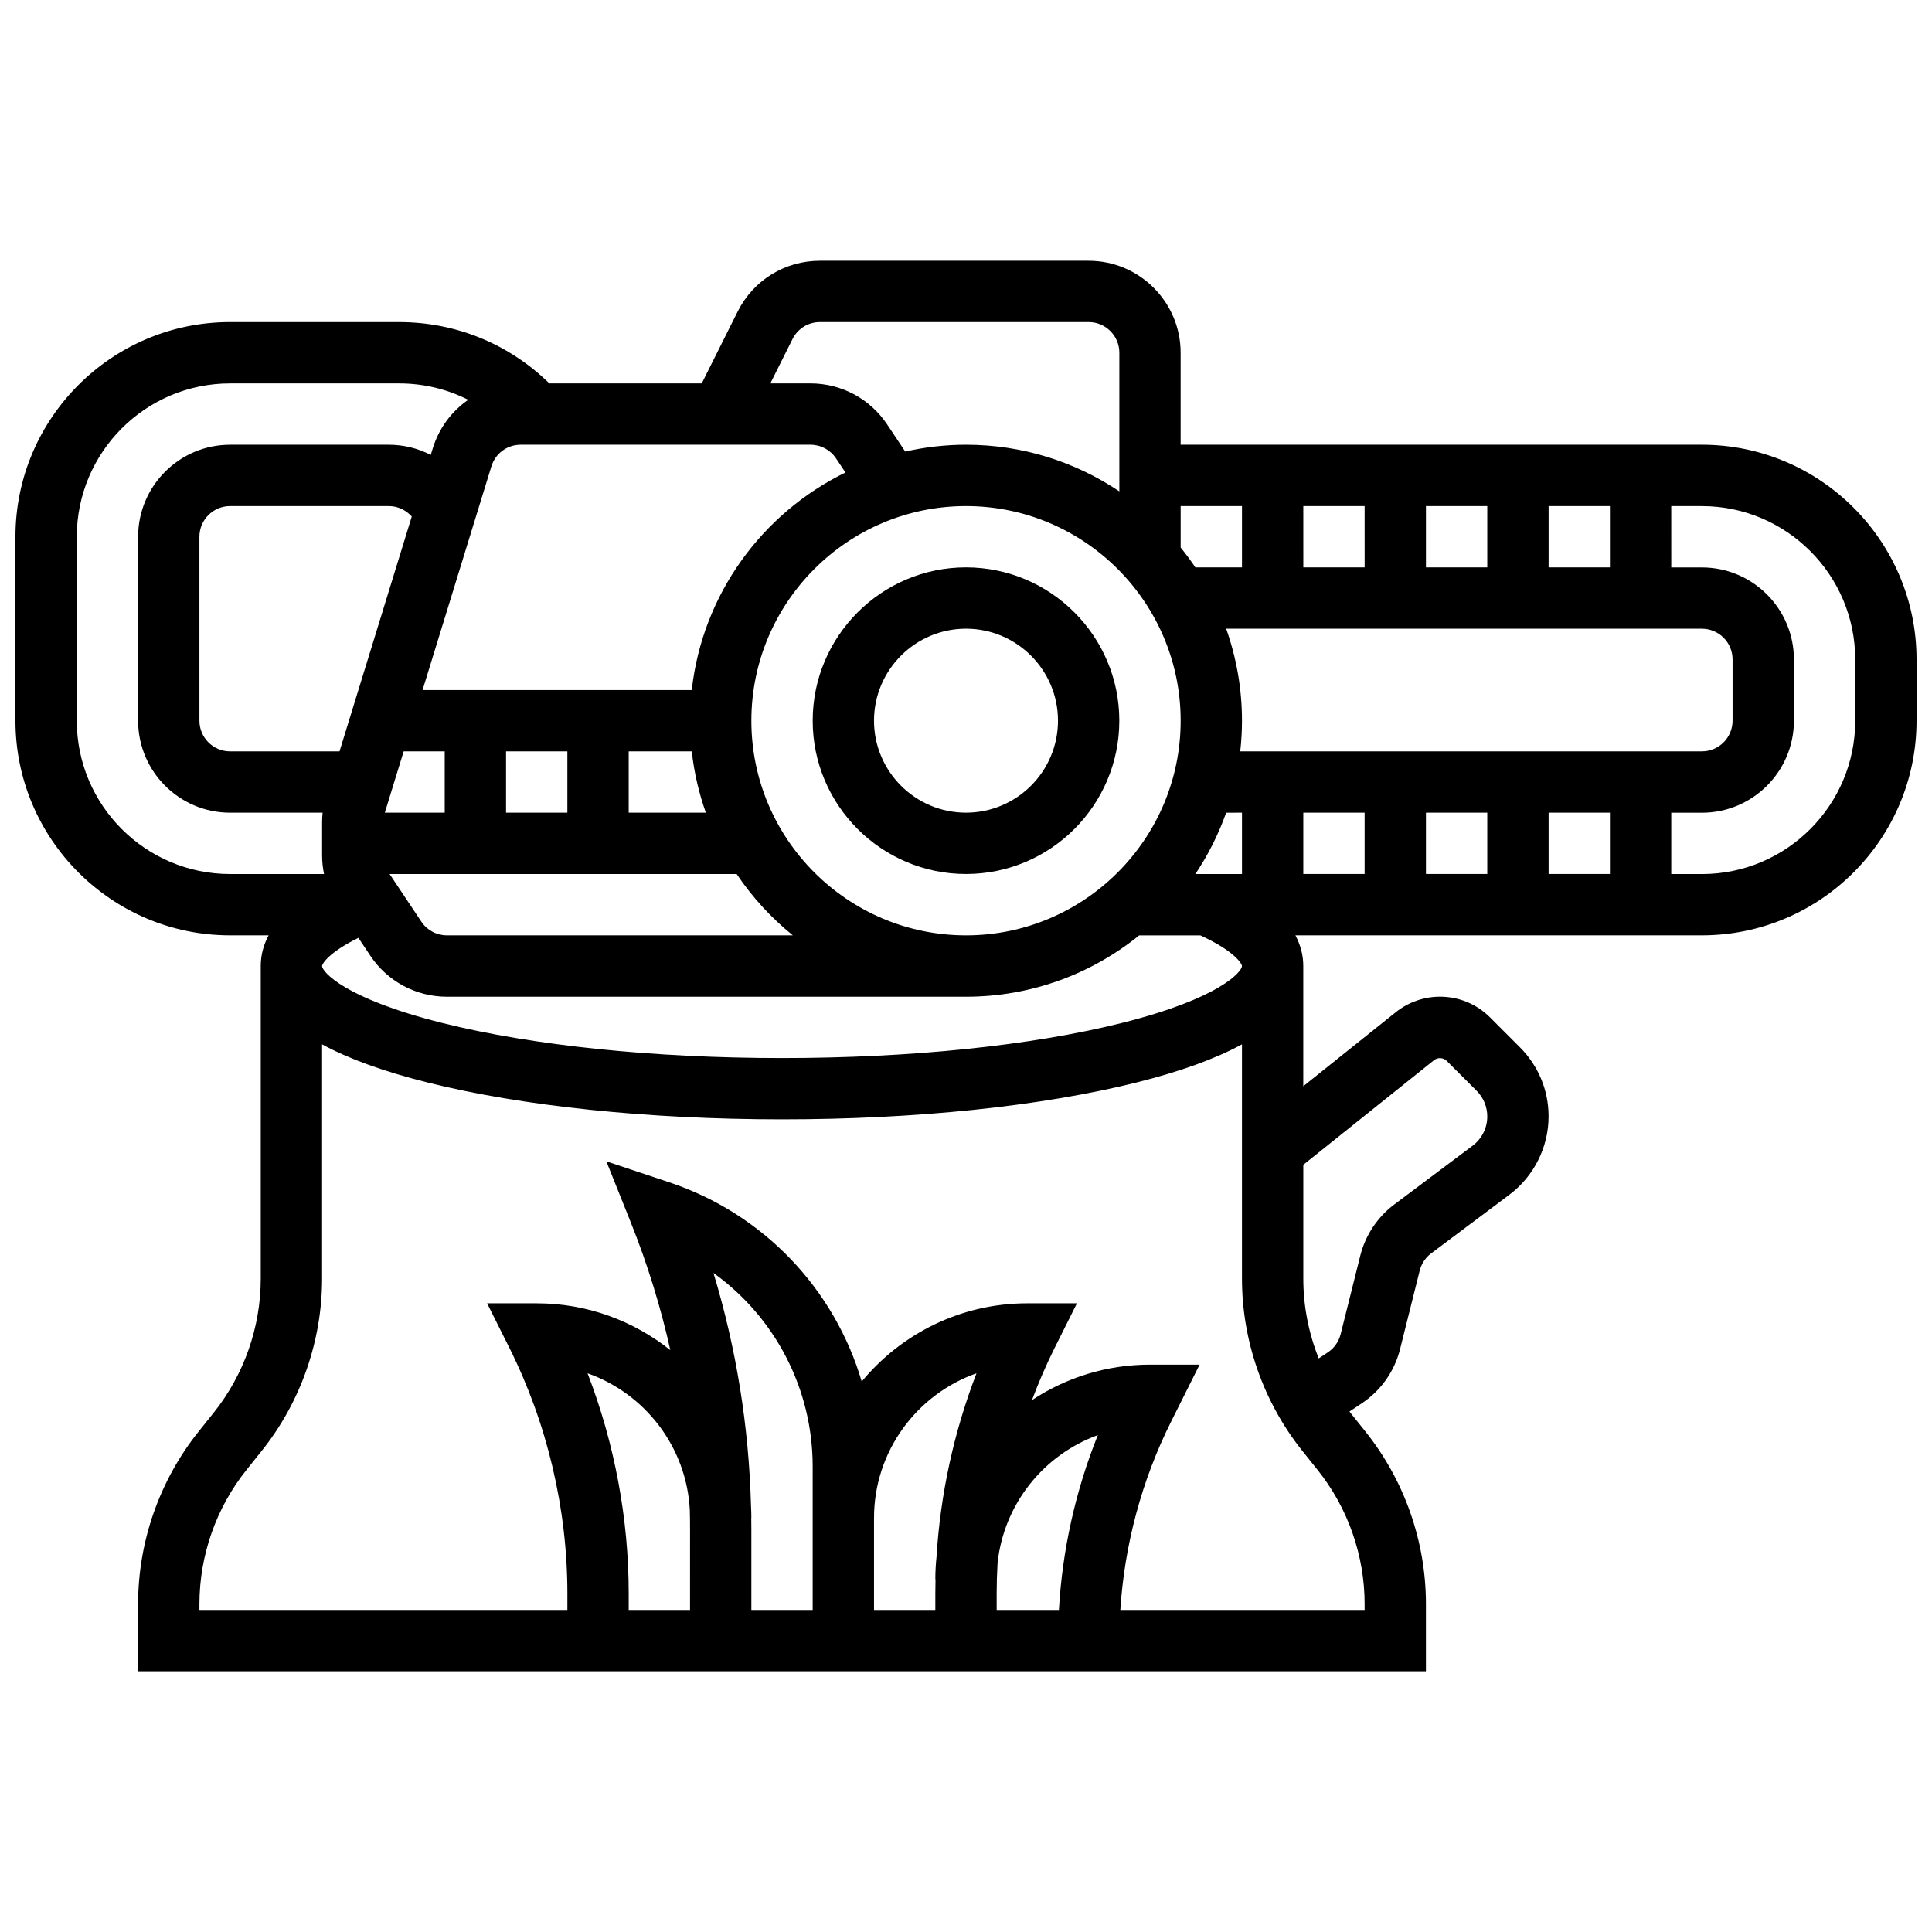
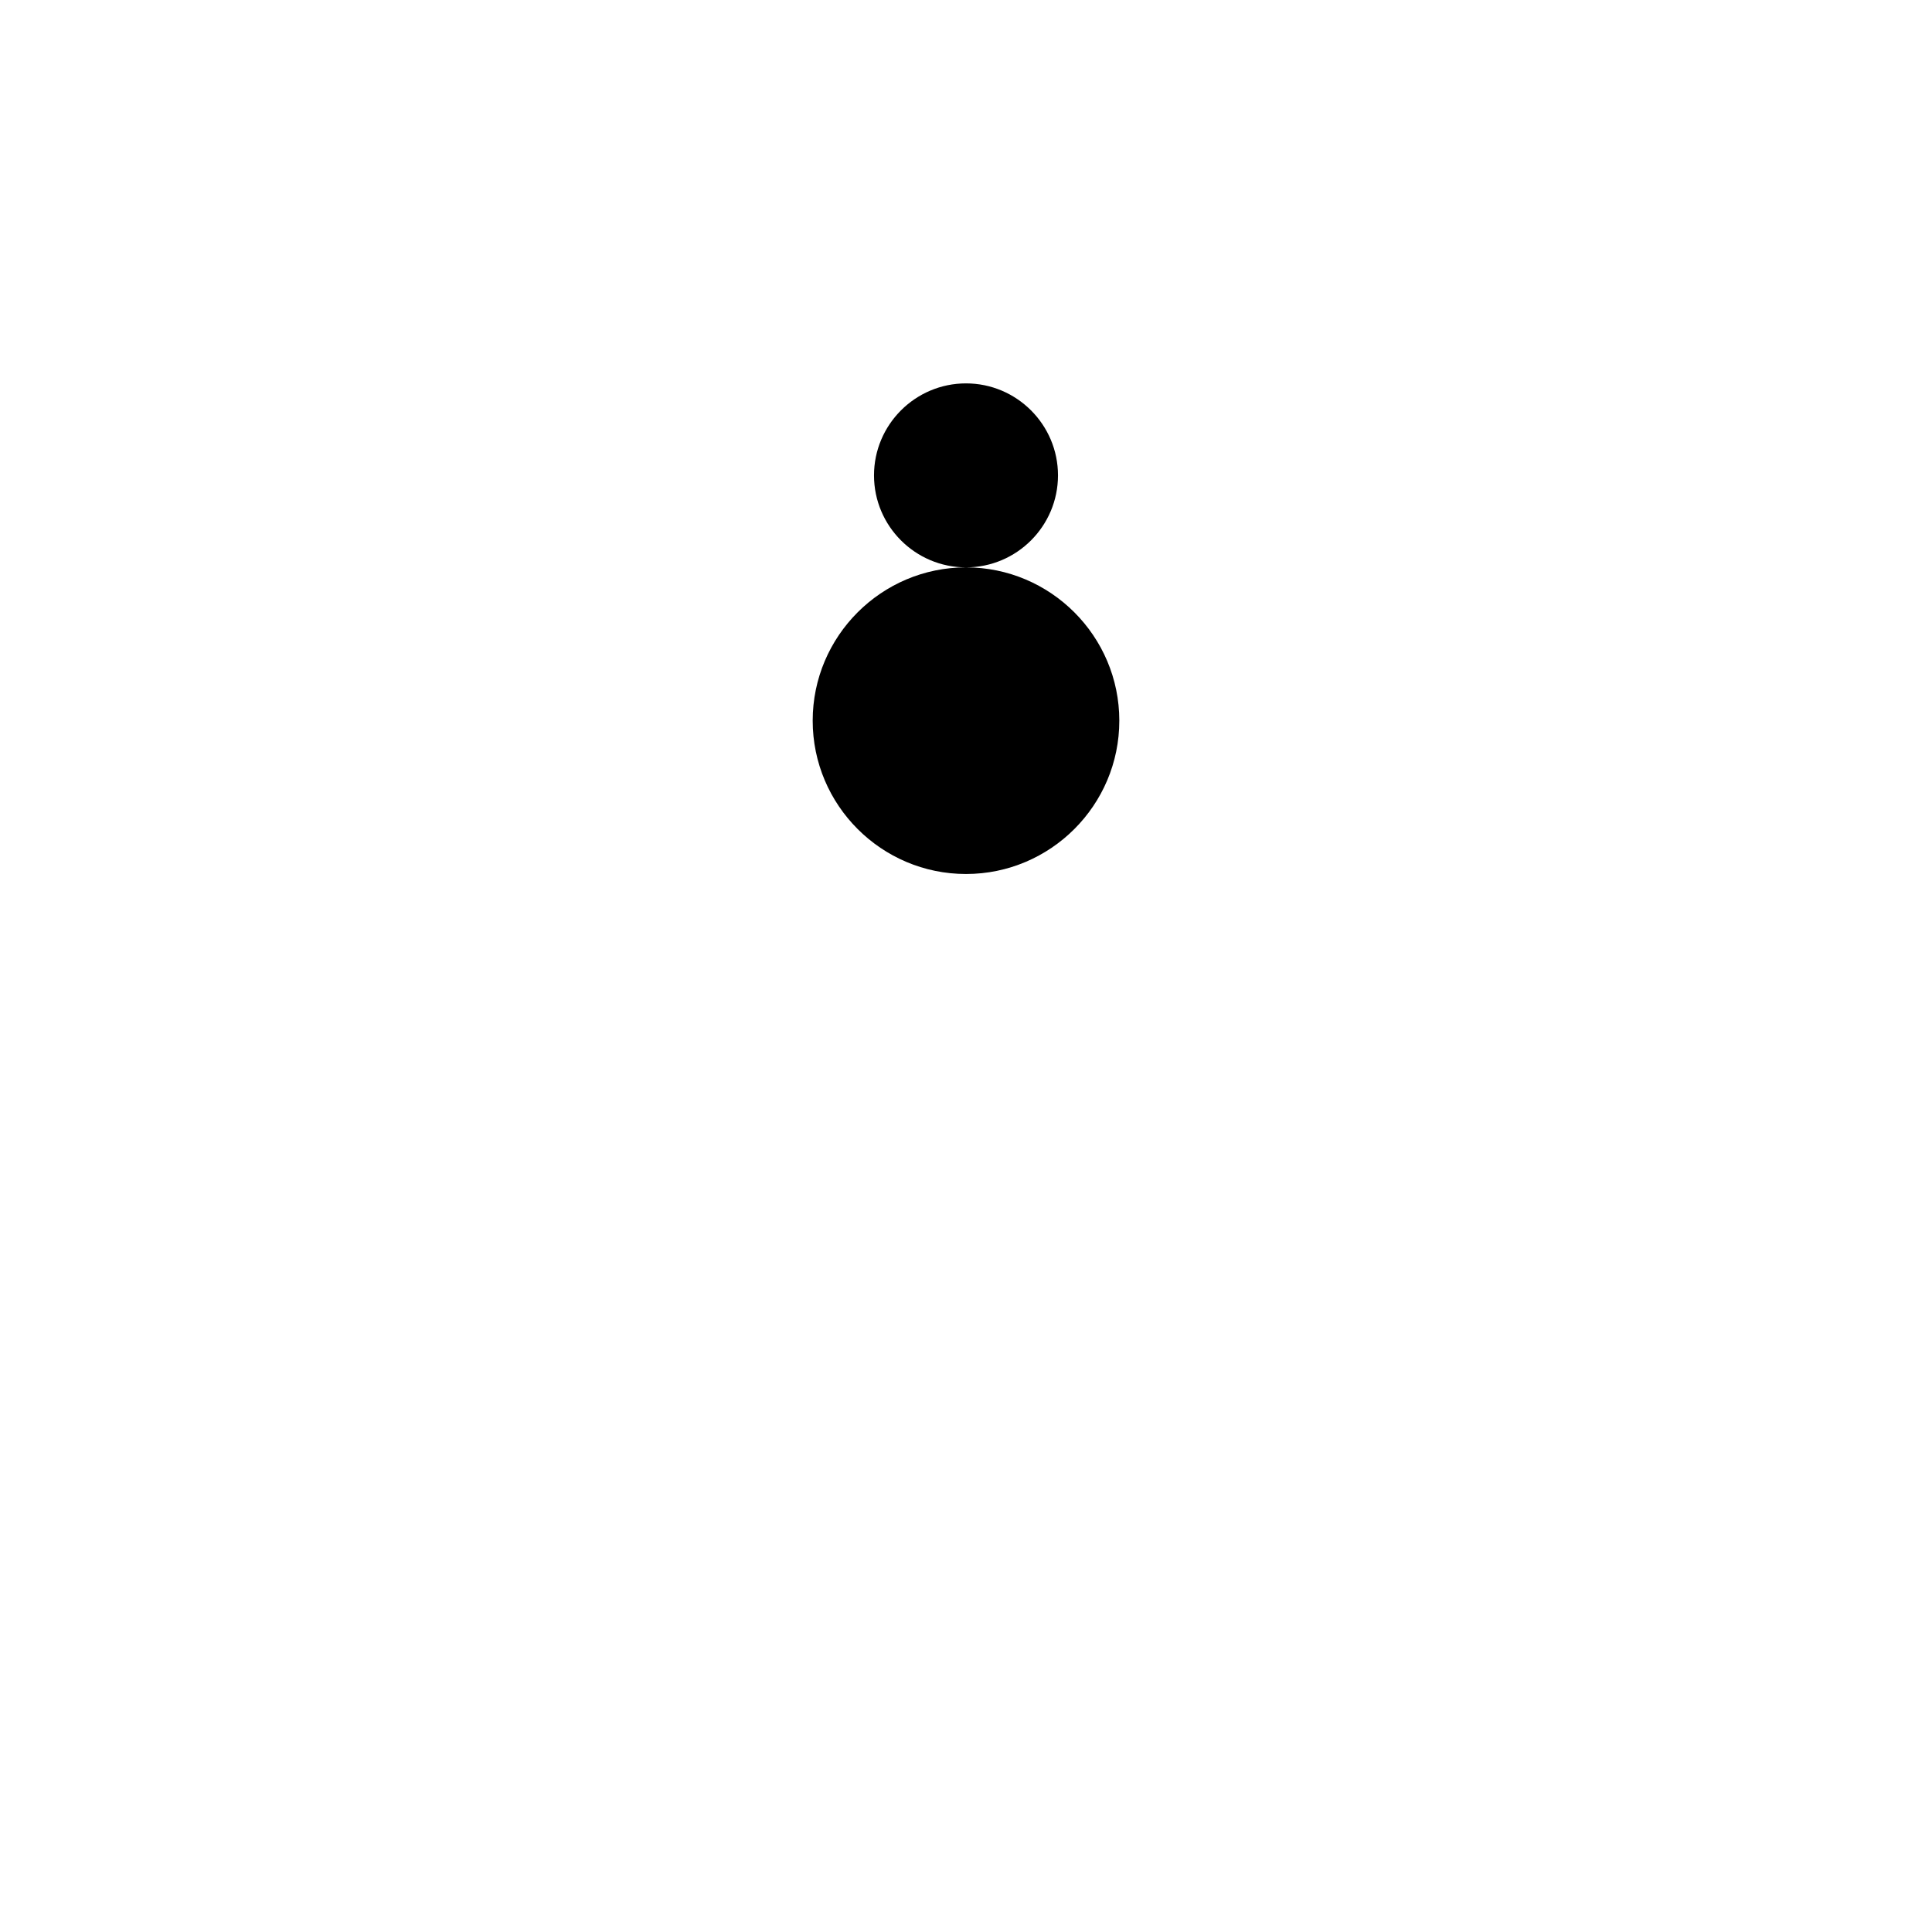
<svg xmlns="http://www.w3.org/2000/svg" width="800px" height="800px" version="1.1" viewBox="144 144 512 512">
  <defs>
    <clipPath id="a">
      <path d="m148.09 213h503.81v374h-503.81z" />
    </clipPath>
  </defs>
-   <path d="m400 294.36c-22.402 0-40.629 18.227-40.629 40.629 0 22.402 18.227 40.629 40.629 40.629s40.629-18.227 40.629-40.629c0-22.402-18.227-40.629-40.629-40.629zm0 65.008c-13.441 0-24.379-10.938-24.379-24.379 0-13.441 10.938-24.379 24.379-24.379s24.379 10.938 24.379 24.379c-0.004 13.445-10.938 24.379-24.379 24.379z" />
+   <path d="m400 294.36c-22.402 0-40.629 18.227-40.629 40.629 0 22.402 18.227 40.629 40.629 40.629s40.629-18.227 40.629-40.629c0-22.402-18.227-40.629-40.629-40.629zc-13.441 0-24.379-10.938-24.379-24.379 0-13.441 10.938-24.379 24.379-24.379s24.379 10.938 24.379 24.379c-0.004 13.445-10.938 24.379-24.379 24.379z" />
  <g clip-path="url(#a)">
-     <path d="m595.02 261.86h-138.14v-24.375c0-13.441-10.938-24.379-24.379-24.379h-71.215c-9.293 0-17.648 5.164-21.805 13.477l-9.512 19.027h-40.387c-10.695-10.48-24.797-16.25-39.793-16.25l-44.812-0.004c-31.367 0-56.883 25.52-56.883 56.883v48.754c0 31.363 25.516 56.883 56.883 56.883h10.207c-1.379 2.578-2.082 5.289-2.082 8.125v82.836c0 12.867-4.426 25.488-12.465 35.535l-4.012 5.016c-10.336 12.918-16.027 29.145-16.027 45.688v17.824h341.29v-17.828c0-16.543-5.691-32.77-16.027-45.688l-4.016-5.019c-0.078-0.094-0.145-0.195-0.223-0.289l3.289-2.191c5.055-3.371 8.652-8.473 10.129-14.371l5.203-20.809c0.453-1.805 1.52-3.414 3.008-4.531l20.777-15.582c6.488-4.867 10.363-12.613 10.363-20.723 0-6.918-2.695-13.422-7.586-18.316l-7.934-7.938c-3.539-3.539-8.25-5.488-13.258-5.488-4.242 0-8.398 1.461-11.711 4.109l-24.52 19.617v-31.848c0-2.836-0.703-5.547-2.082-8.125l107.72-0.004c31.363 0 56.883-25.516 56.883-56.883v-16.25c-0.004-31.363-25.52-56.883-56.883-56.883zm-349.04 97.512 5-16.25h10.875v16.25zm32.129-16.25h16.25v16.25h-16.25zm32.504 0h16.715c0.625 5.633 1.895 11.074 3.731 16.25h-20.445zm16.715-16.254h-71.344l18.238-59.273c1.051-3.426 4.176-5.734 7.762-5.734h76.812c2.723 0 5.25 1.352 6.762 3.617l2.496 3.742c-22.047 10.754-37.906 32.262-40.727 57.648zm-93.352 16.254h-29c-4.481 0-8.125-3.644-8.125-8.125l-0.004-48.758c0-4.481 3.644-8.125 8.125-8.125h42.023c2.172 0 4.211 0.844 5.746 2.379l0.383 0.383zm105.25 32.504c4.117 6.141 9.145 11.617 14.879 16.25h-91.672c-2.723 0-5.25-1.352-6.762-3.617l-8.422-12.633zm3.894-40.629c0-31.363 25.516-56.883 56.883-56.883 31.363 0 56.883 25.516 56.883 56.883 0 31.363-25.516 56.883-56.883 56.883-31.367-0.004-56.883-25.52-56.883-56.883zm117.66 40.629c3.363-5.016 6.113-10.469 8.164-16.25l4.195-0.004v16.25zm28.609-16.254h16.25v16.25h-16.25zm32.504 0h16.25v16.25h-16.25zm32.504 0h16.25v16.25h-16.25zm-81.719-16.25c0.297-2.668 0.461-5.379 0.461-8.125 0-8.547-1.488-16.746-4.191-24.379h126.08c4.481 0 8.125 3.644 8.125 8.125v16.25c0 4.481-3.644 8.125-8.125 8.125zm49.215-48.758v-16.25h16.25v16.25zm-16.25 0h-16.25l-0.004-16.25h16.25zm48.754 0v-16.25h16.25v16.25zm-81.258-16.25v16.25h-12.359c-1.219-1.816-2.523-3.57-3.894-5.266v-10.984zm-119.11-44.266c1.387-2.769 4.172-4.492 7.269-4.492h71.215c4.481 0 8.125 3.644 8.125 8.125v36.738c-11.629-7.801-25.605-12.359-40.629-12.359-5.535 0-10.926 0.641-16.113 1.812l-4.805-7.207c-4.535-6.797-12.117-10.855-20.285-10.855h-10.66zm-189.68 101.15v-48.758c0-22.402 18.227-40.629 40.629-40.629h44.812c6.461 0 12.688 1.508 18.293 4.34-4.367 3.031-7.734 7.481-9.395 12.867l-0.535 1.738c-3.406-1.758-7.203-2.695-11.148-2.695h-42.023c-13.441 0-24.379 10.934-24.379 24.379v48.754c0 13.441 10.934 24.379 24.379 24.379h24.516c-0.082 0.812-0.137 1.625-0.137 2.445v8.887c0 1.664 0.18 3.312 0.512 4.922h-24.891c-22.406 0-40.633-18.227-40.633-40.629zm135.36 172.94c15.16 5.344 26.219 19.438 27.098 36.188 0.043 1.758 0.062 3.516 0.062 5.277l-0.004 21.25h-16.25v-4.289c0-19.91-3.742-39.836-10.906-58.426zm33.363-26.594c16.223 11.645 26.297 30.566 26.297 51.316v37.992h-16.25v-21.25c0-1.043-0.016-2.086-0.027-3.129h0.027c0-1.062-0.035-2.117-0.094-3.168-0.555-21.035-3.883-41.719-9.953-61.762zm69.711 26.594c-5.992 15.547-9.582 32.035-10.598 48.664-0.203 1.949-0.312 3.926-0.312 5.926h0.047c-0.031 1.277-0.047 2.559-0.047 3.836v4.289h-16.25v-24.379c0-17.684 11.355-32.766 27.16-38.336zm21.836 62.715h-16.492v-4.289c0-2.723 0.082-5.449 0.238-8.168 1.668-15.656 12.258-28.688 26.574-33.879-5.922 14.742-9.422 30.473-10.32 46.336zm81.02-1.574v1.574h-64.742c1.102-17.273 5.676-34.344 13.41-49.816l7.598-15.191h-13.148c-11.547 0-22.297 3.469-31.277 9.402 1.773-4.731 3.781-9.379 6.039-13.895l5.883-11.762h-13.148c-17.648 0-33.445 8.078-43.887 20.734-7.219-24.457-25.945-44.453-51.055-52.82l-16.621-5.539 6.508 16.266c4.41 11.027 7.887 22.305 10.445 33.77-9.727-7.758-22.027-12.41-35.406-12.41h-13.148l5.879 11.762c10.074 20.141 15.395 42.691 15.395 65.211v4.289h-97.512v-1.574c0-12.867 4.426-25.488 12.465-35.535l4.012-5.016c10.34-12.918 16.027-29.145 16.027-45.688v-62.078c7.055 3.832 16.387 7.211 27.984 10.113 25.184 6.293 58.535 9.762 93.906 9.762 35.375 0 68.723-3.465 93.906-9.762 11.602-2.898 20.93-6.277 27.984-10.113v62.078c0 16.543 5.691 32.77 16.027 45.688l4.016 5.019c8.035 10.043 12.461 22.664 12.461 35.531zm18.418-144.14c0.961-0.77 2.453-0.684 3.324 0.184l7.934 7.938c1.82 1.82 2.828 4.246 2.828 6.824 0 3.023-1.441 5.906-3.859 7.719l-20.777 15.586c-4.465 3.348-7.668 8.172-9.023 13.59l-5.203 20.809c-0.492 1.965-1.691 3.668-3.375 4.793l-2.426 1.617c-2.676-6.691-4.09-13.879-4.09-21.145v-30.172zm-50.922-24.926c0 1.414-5.68 8.539-31.926 15.102-23.934 5.981-55.883 9.273-89.965 9.273-34.082 0-66.031-3.297-89.965-9.277-26.242-6.562-31.926-13.688-31.926-15.098 0-0.605 1.816-3.641 9.633-7.473l3.16 4.742c4.535 6.797 12.117 10.855 20.285 10.855h137.57c17.371 0 33.336-6.098 45.895-16.25h16.23c8.988 4.133 11.008 7.484 11.008 8.125zm162.52-65.008c0 22.402-18.227 40.629-40.629 40.629h-8.125v-16.25h8.125c13.441 0 24.379-10.934 24.379-24.379v-16.25c0-13.441-10.938-24.379-24.379-24.379h-8.125l-0.004-16.254h8.125c22.402 0 40.629 18.227 40.629 40.629z" />
-   </g>
+     </g>
</svg>